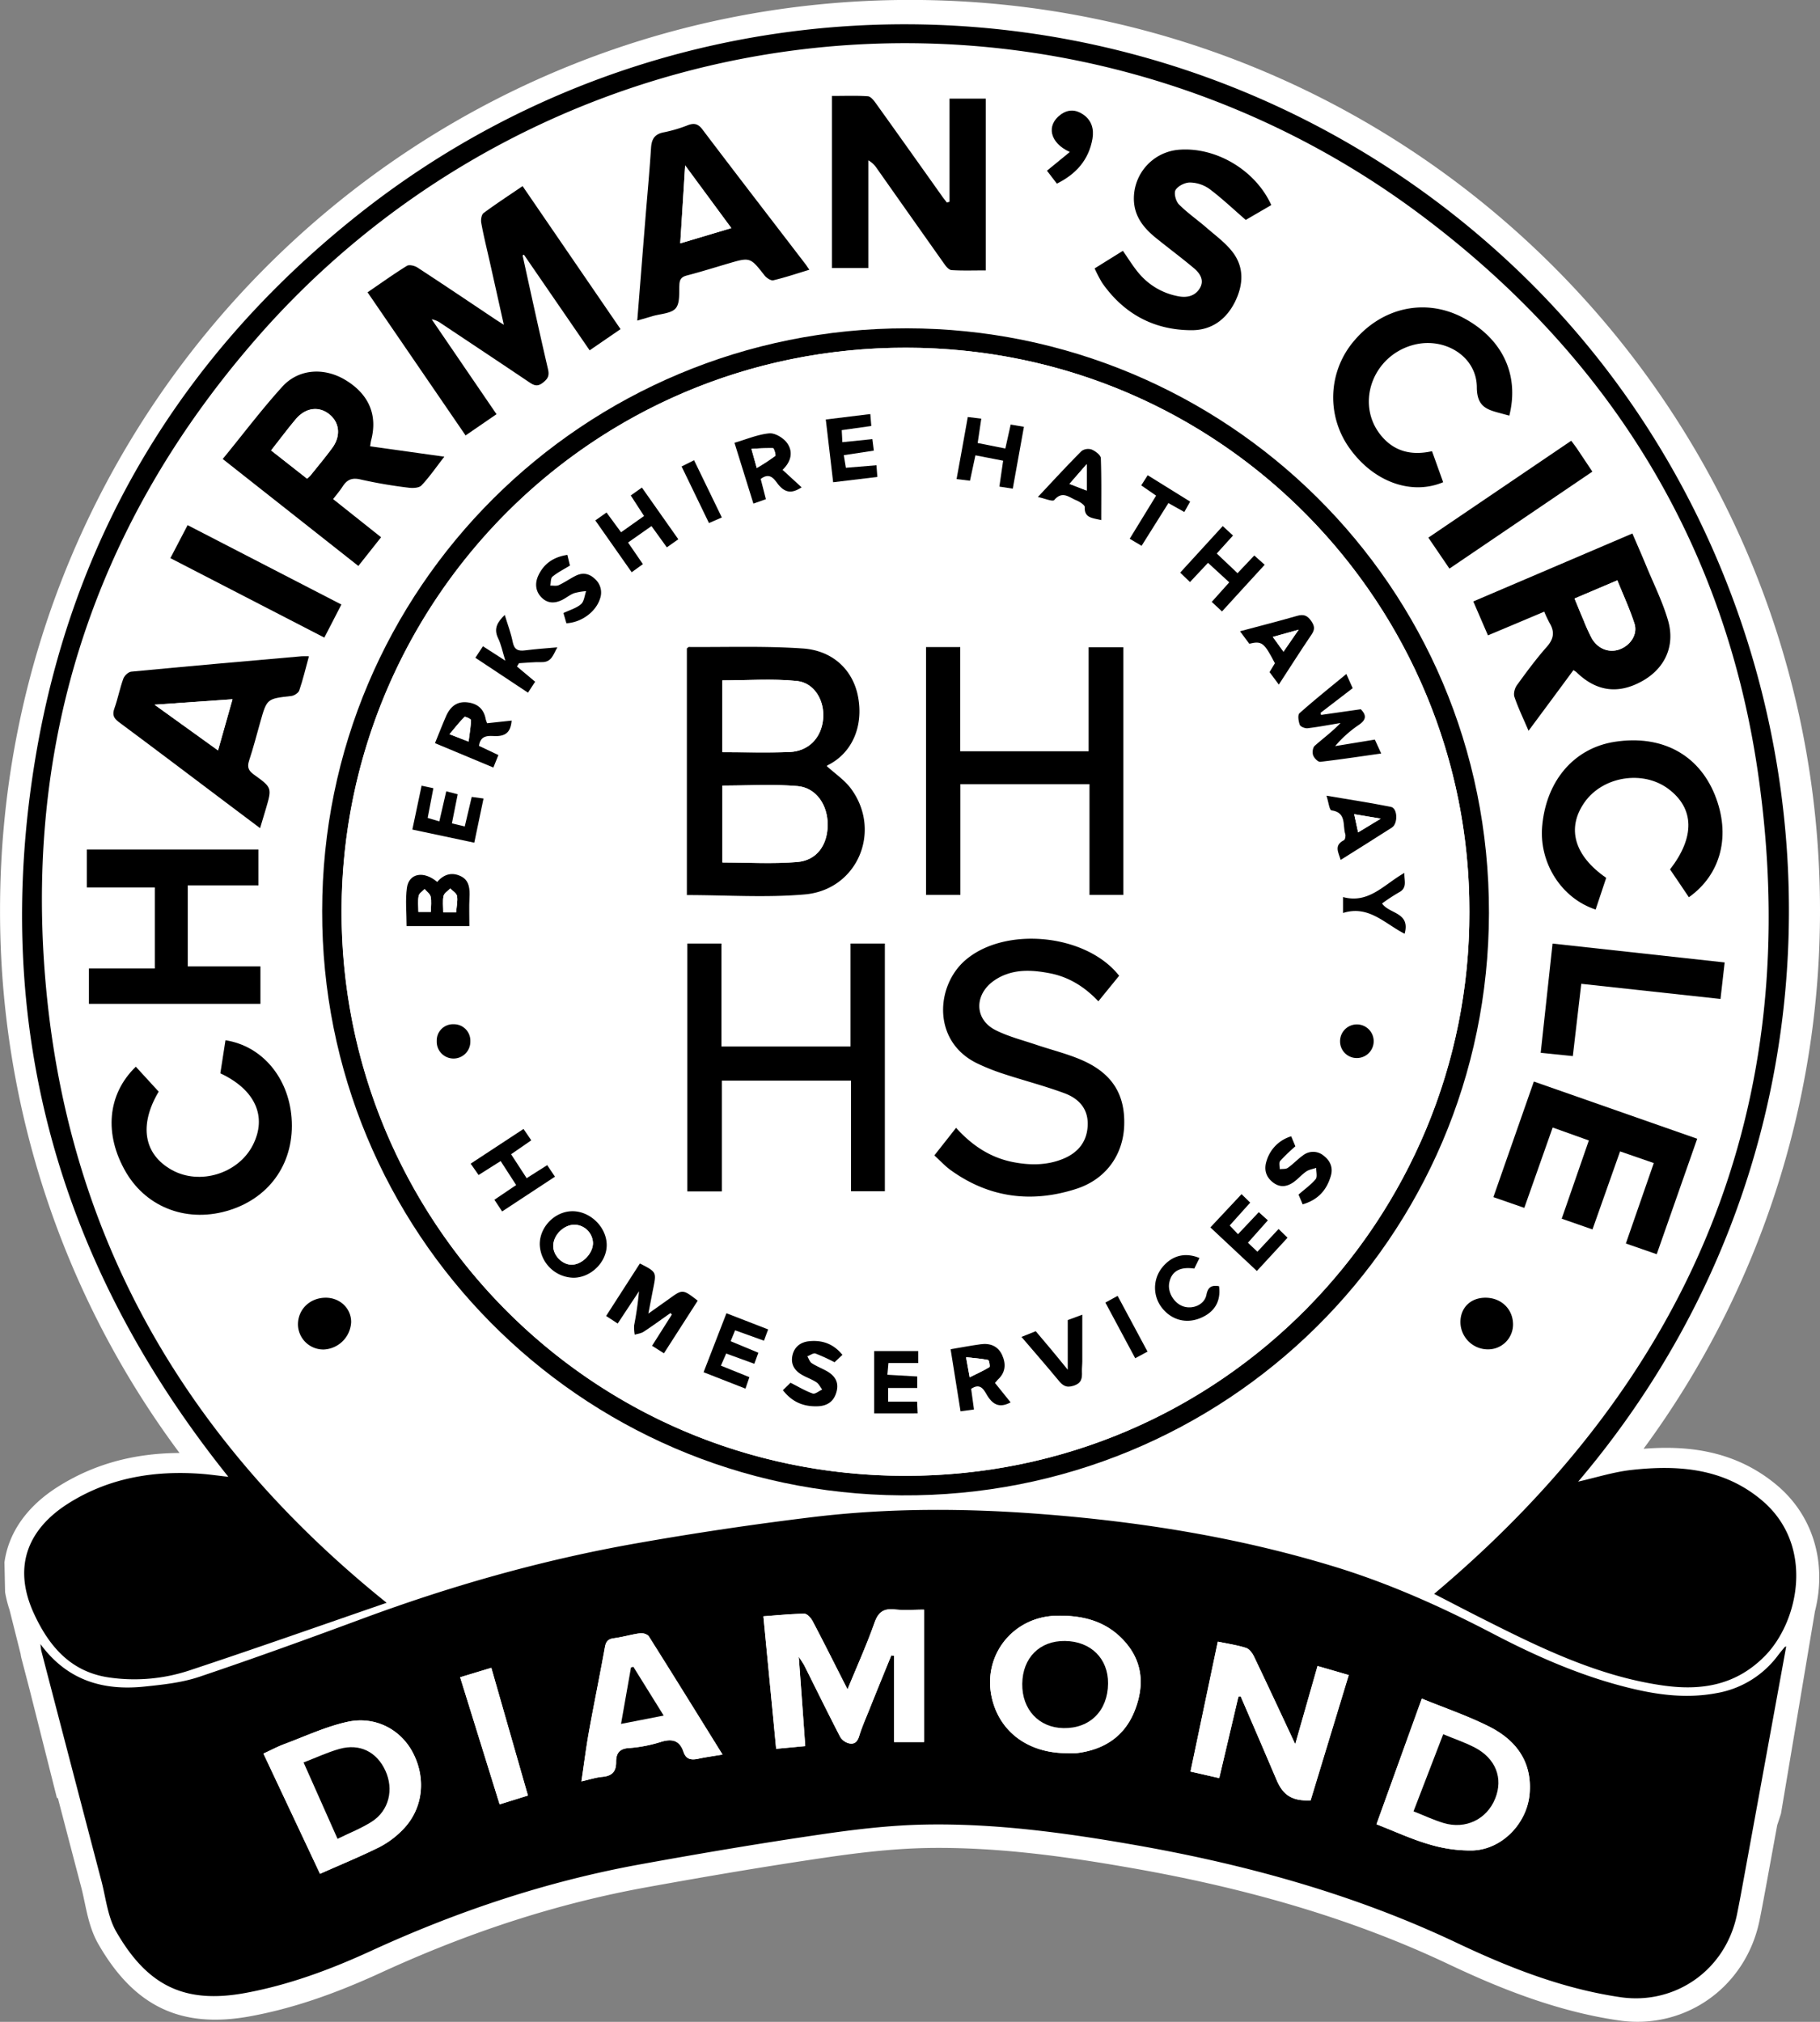
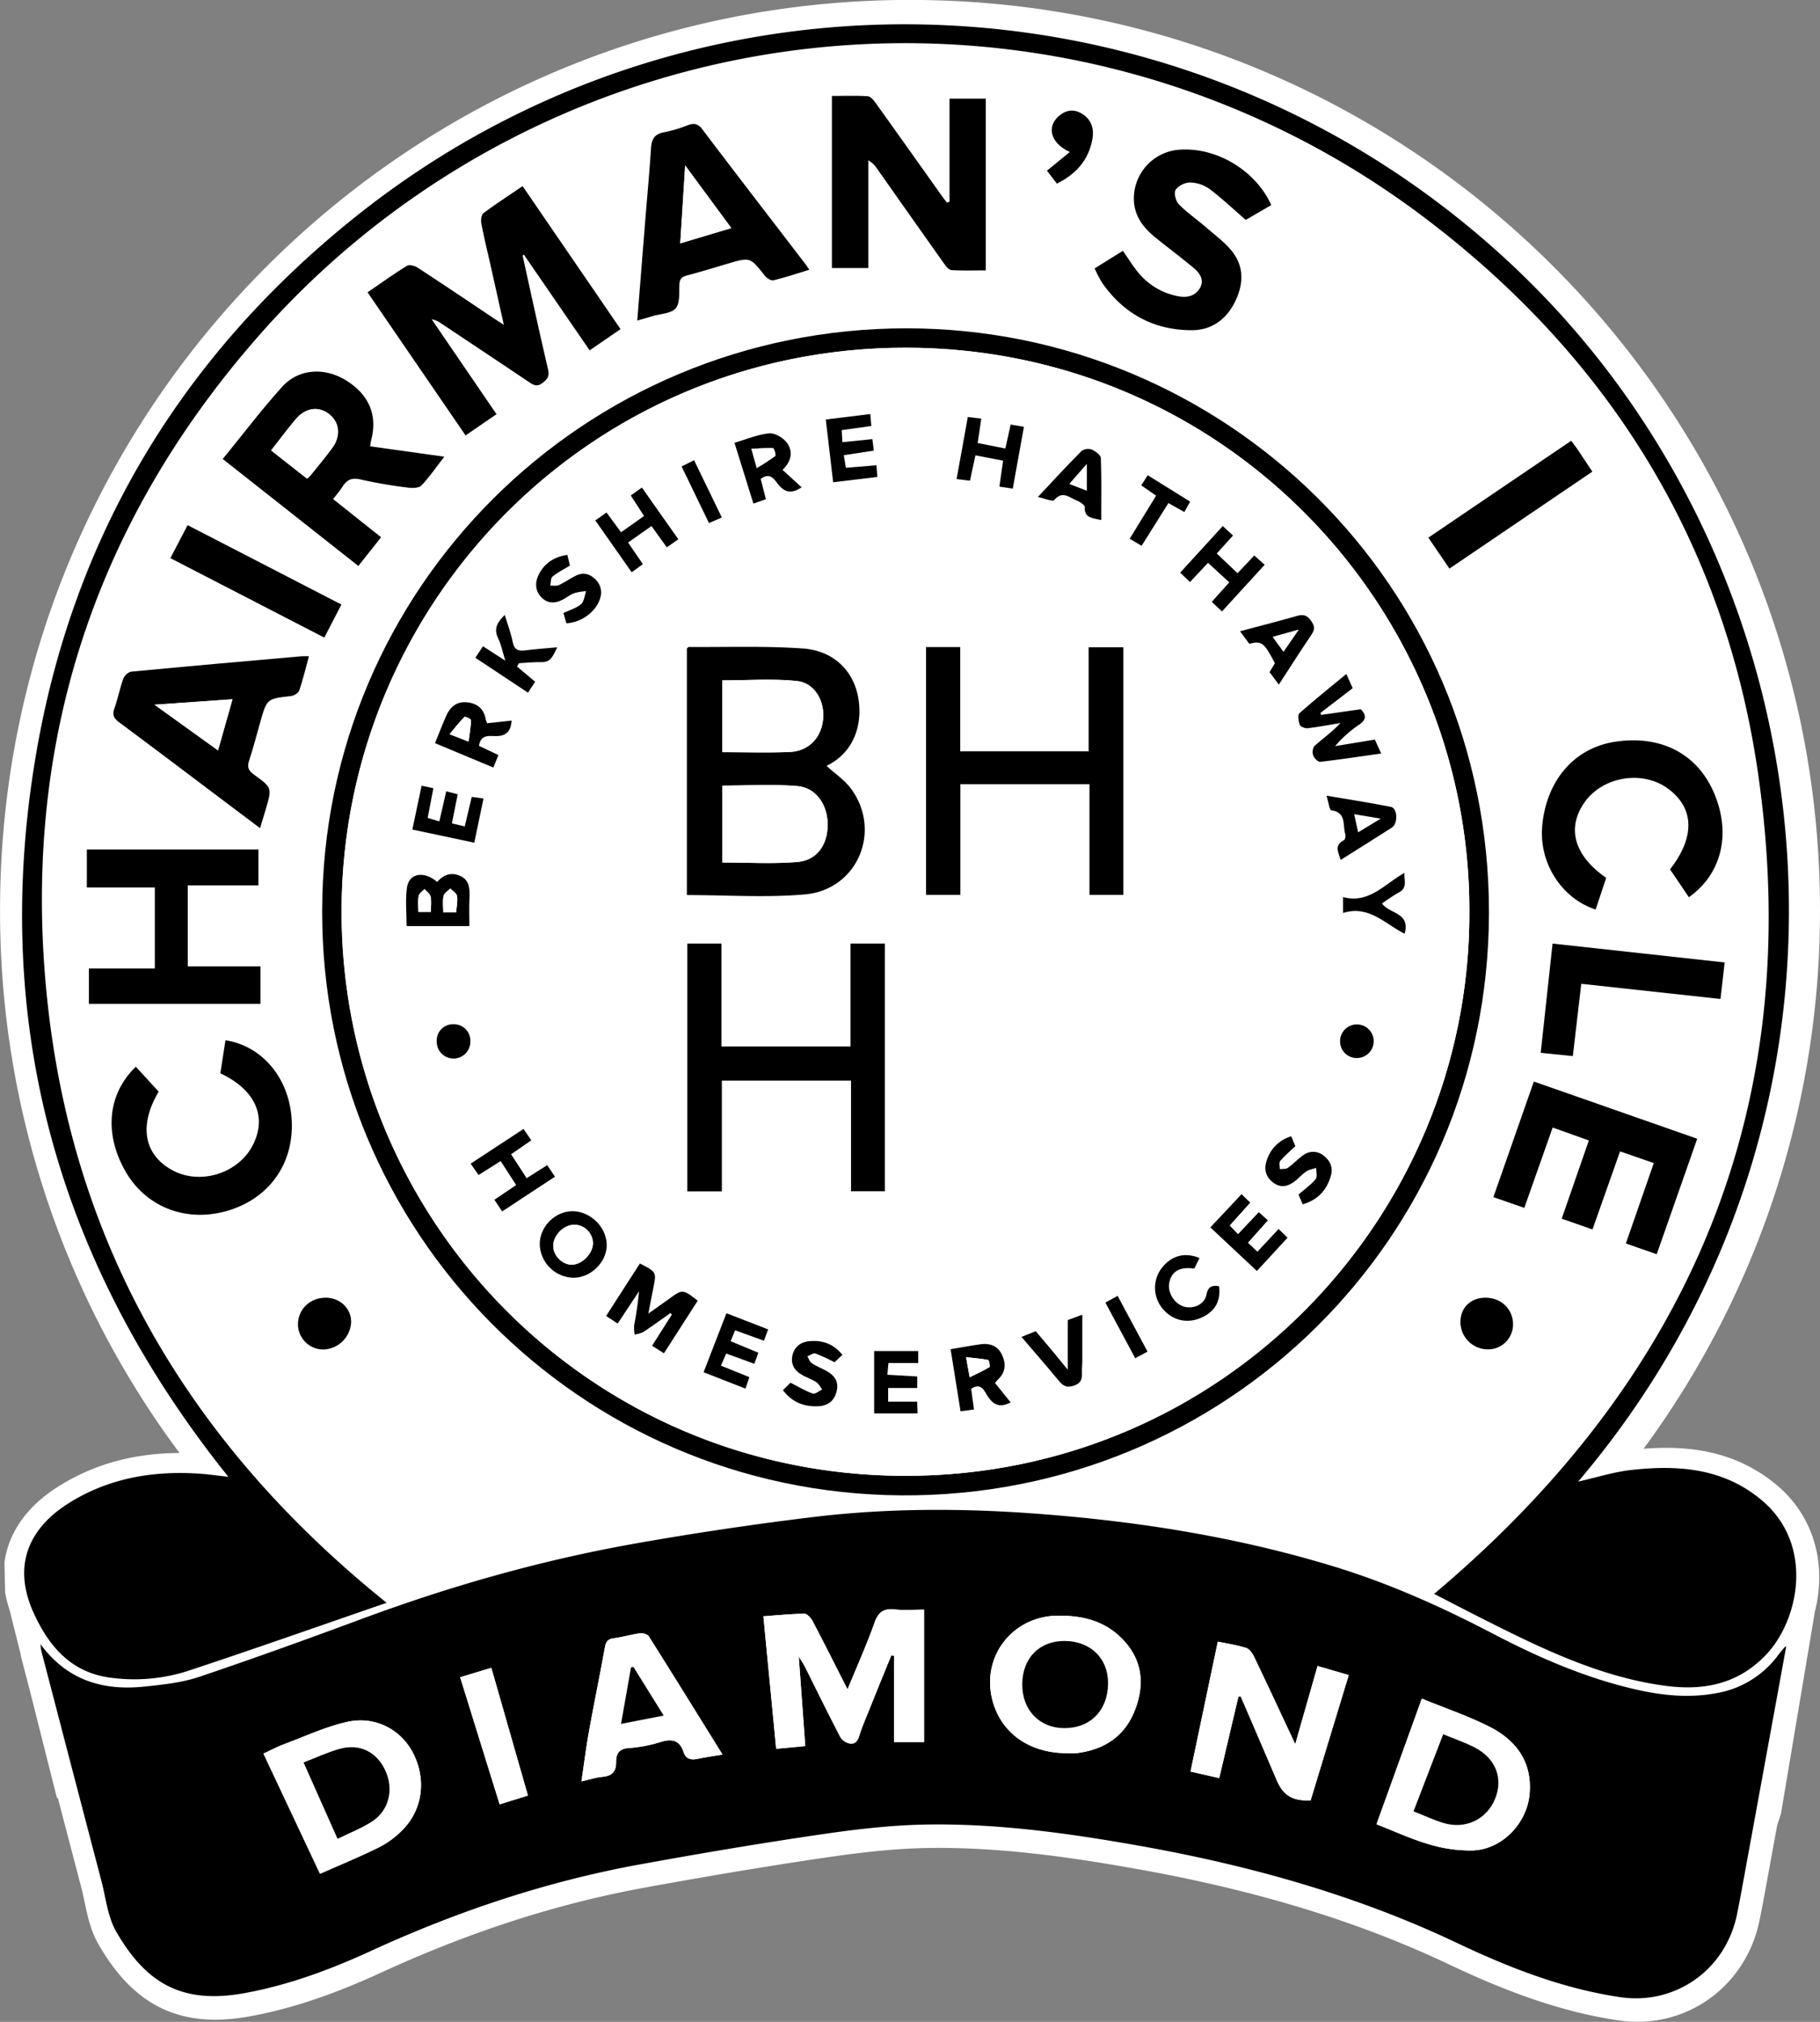
<svg xmlns="http://www.w3.org/2000/svg" id="Layer_1" data-name="Layer 1" width="875.8" height="972.78" viewBox="0 0 875.8 972.78">
  <rect x="0" y="0" width="875.8" height="972.78" fill="#808080" stroke="none" />
  <defs>
    <style>.cls-1{fill:#fff;}</style>
  </defs>
  <path class="cls-1" d="M1034.21,799.66c-20.79-17.5-44.56-19.12-64.23-17.59a435.89,435.89,0,0,0,84.9-259.14C1054.88,281.09,858.82,85,617,85s-437.9,196.06-437.9,437.9A435.87,435.87,0,0,0,265.47,784.1c-22.24.1-41.53,5.47-58.67,16.34-14.79,9.38-23.61,22-25.57,36.25l.3,14.39a57.58,57.58,0,0,0,2.13,8.46L189,880.8a18.1,18.1,0,0,0,.41,2.14l3.95,15.15,13.11,52,.47.07q5.67,21.72,11.37,43.44c.55,2.11,1,4.34,1.51,6.7,1.35,6.39,2.87,13.63,6.61,20.12,17.32,30.13,39.91,40.83,73.26,34.66,19.54-3.61,39.46-10.26,62.7-20.94,43.23-19.85,84.87-33.25,127.32-41,31.89-5.79,60-10.47,86.06-14.3,13.61-2,31.5-4.35,49.23-4.68,34.93-.64,69.67,4.54,99,9.7,58.27,10.22,108,25.31,152,46.13,21.55,10.2,50.35,22.5,82,27.12a62.94,62.94,0,0,0,9,.66c28.42,0,52.89-19.77,58.81-48.92,1.19-5.88,2.28-11.83,3.34-17.59l5.14-28.12c1-2.94,1.58-4.79,1.6-4.88l.22-.69,9.13-54.37,6.78-40.38.43-2.53C1058.34,836.89,1051.53,814.24,1034.21,799.66Z" transform="translate(-179.08 -85.03)" />
  <g id="sGYyhE.tif">
    <path class="cls-1" d="M1038.62,877.19c-.35.11-.56.11-.64.22-1,1.26-2.13,2.51-3.12,3.82a46.62,46.62,0,0,1-29.78,18.4c-13,2.44-25.82,1.18-38.56-1.72-24.3-5.51-47-15.38-68.88-26.83-24.78-12.94-50.13-24.32-76.89-32.46-46-14-93-21.52-140.83-25.18-36.43-2.8-72.83-2.92-109.08,1.41Q527.6,820,484.67,827.67c-45,8-88.79,20.41-131.64,36.31-25.92,9.61-51.93,19-78.14,27.84-8.38,2.8-17.5,3.76-26.38,4.68-19.69,2-37-2.81-50-20.46.26,1.92.28,2.68.47,3.4q14.43,55.34,28.89,110.64c2.14,8.17,3,17.15,7.07,24.25,15,26,32.85,35,62.25,29.56,21-3.88,41-11.3,60.23-20.15,41.64-19.13,84.74-33.56,129.82-41.74,28.73-5.22,57.53-10.1,86.41-14.36,16.74-2.47,33.68-4.48,50.57-4.79,34-.62,67.63,4,101,9.85,53.42,9.37,105.33,23.65,154.62,47,25.15,11.9,51.08,22.14,79,26.22,25.92,3.78,50.47-12.65,56-40,1.22-6,2.32-12.05,3.42-18.09Q1028.52,932.59,1038.62,877.19Zm-673.49-21c-94.1-75.71-150.88-171-163.34-290.35-12.44-119.15,20.79-225.41,99.07-316.08a414,414,0,0,1,563.52-60.1C953.55,256.94,1009,346.44,1025.05,457c23.21,160.4-32.79,291.37-155.86,394.86,7.43,3.82,14.92,7.73,22.46,11.54,28,14.13,56.17,28.07,87.73,32.54,18.34,2.59,35.12,0,49.07-14.29,16.27-16.64,24-53.26-1.59-74.84-18.35-15.46-40.19-17.07-62.67-14.58-8.69,1-17.18,3.7-25.68,5.62,152.41-179.61,125-435-28.45-582.17C756.22,68.16,517.05,56.18,350.57,189,266.49,256.08,214,343.11,196.2,449.25c-21.59,128.84,10.91,244.24,92.74,346.32-4.61-.51-8.86-1.13-13.13-1.45-22.76-1.67-44.45,2-64,14.33-18.06,11.46-27.44,29.18-16.34,53.11,7.5,16.19,18.21,28.23,36.78,30.65a84.33,84.33,0,0,0,37.49-3.34C301.67,878.32,333.36,867.12,365.13,856.18Zm-31-332.86c-.34,153.88,123.32,280.1,278.7,281.16,155.75,1.06,282.5-123.54,282.78-280.14C895.87,366,768,243.13,615.58,243,459.88,242.84,334.17,368.09,334.11,523.32Zm96.44-348.75c-6.58,4.48-12.83,8.55-18.8,13-1,.76-1.4,3.25-1.12,4.76,1.19,6.36,2.75,12.65,4.16,19,2.18,9.72,4.34,19.45,6.7,30-1.84-1.18-2.82-1.78-3.78-2.42-12.57-8.4-25.11-16.86-37.77-25.12-1.36-.89-4-1.52-5.1-.82-6.34,3.92-12.4,8.27-18.93,12.73,15.75,23,31.32,45.71,47.17,68.86L418,284.31l-31.14-45.59a11,11,0,0,1,4.59,2c14.1,9.4,28.22,18.77,42.27,28.23,2.22,1.5,3.93,2.36,6.53.35,2.41-1.86,3.34-3.3,2.58-6.55-4.26-18.22-8.19-36.51-12.23-54.78l.64-.33,31.62,46c5.2-3.56,9.93-6.8,14.87-10.2ZM636,182.11l-1.3.37c-.69-.89-1.42-1.77-2.08-2.69-10.7-15-21.36-30.08-32.11-45.07-1-1.38-2.47-3.27-3.83-3.37-5.43-.39-10.89-.16-17.32-.16V214H597V162.14A12.09,12.09,0,0,1,601,166q16.22,23,32.46,46c.88,1.24,2.26,2.9,3.5,3,5.23.33,10.49.14,16.49.14V132.49H636ZM914.63,436.63c7.58-10.22,14.57-19.67,21.59-29.14a10.14,10.14,0,0,1,1.47,1q14.41,14,31.76,4.21c10.77-6.05,15.87-16.86,12.29-29.15-2.62-9-6.9-17.55-10.5-26.27-2.12-5.15-4.37-10.25-6.64-15.53l-76.55,32.7c2.43,5.63,4.7,10.89,7.05,16.31l13.81-5.8,13.28-5.6a57.73,57.73,0,0,0,2.56,5.45c2.52,4.21,2,7.64-1.33,11.46-5.16,5.84-9.81,12.15-14.39,18.47-1,1.45-1.73,4-1.19,5.62C909.65,425.61,912.1,430.69,914.63,436.63ZM357.19,299.76c.19-1.16.26-2,.47-2.77,3.26-12.21-1-22.29-12.42-29.14-10.1-6.06-22.36-5.43-30.23,3.18C305,282,296,294,286.25,305.86l65.26,51.47,10.94-13.81-23.08-18.35c1.75-2.29,3.29-4,4.53-6,2.1-3.27,4.41-4.5,8.64-3.46a226.61,226.61,0,0,0,23.06,3.95c2.07.29,5.1.17,6.29-1.08,3.84-4.05,7-8.71,11-13.82Zm-53.76,194H220.87V512h32.71v39H221.87v17H304.4V550H269.47V511h34Zm24.31-93c-1.7,0-2.68-.08-3.64,0-27.29,2.41-54.58,4.79-81.85,7.39-1.41.13-3.31,1.94-3.83,3.38-1.69,4.66-2.61,9.6-4.28,14.27-1.09,3.05-.44,4.71,2.15,6.63,17.22,12.77,34.3,25.72,51.43,38.61l16.51,12.41c1.07-3.55,1.94-6.39,2.77-9.24,3-10.18,3-10.27-5.73-16.54-2.54-1.81-3.4-3.48-2.36-6.6,2-6.13,3.65-12.39,5.4-18.61,3.21-11.36,3.21-11.28,14.95-12.6,1.4-.16,3.42-1.46,3.83-2.67C324.85,412.07,326.1,406.75,327.74,400.78Zm158-161.51c3-.88,5.25-1.51,7.45-2.17,3.81-1.13,8.88-1.2,11.06-3.74s1.57-7.51,1.78-11.44c.14-2.6,1.09-3.69,3.6-4.35,6.56-1.71,13-3.73,19.56-5.65,10.95-3.23,10.89-3.19,17.84,5.66.94,1.19,3,2.58,4.22,2.3,5.71-1.35,11.3-3.24,17.31-5.06-.82-1.2-1.25-1.89-1.74-2.54-16.57-21.62-33.22-43.18-49.65-64.9-2.11-2.8-4-3.24-7-2.14a67.92,67.92,0,0,1-11.41,3.41c-4.56.8-6.11,3.17-6.38,7.62-.69,11.42-1.81,22.82-2.73,34.24C488.34,206.52,487.07,222.54,485.74,239.27ZM995.79,632.91,917.18,605.4c-6.55,18.72-12.94,37-19.47,55.61l14.88,5.16,13.65-38.66,17.41,6.23c-4.43,12.75-8.69,25-13.06,37.64l14.81,5.16L958.67,639l16.23,5.65c-4.57,13.16-8.95,25.76-13.44,38.7l14.85,5.16C982.85,669.84,989.25,651.59,995.79,632.91Zm-205-449.21c-7.63-16.94-26.94-28.22-44.79-26.59a23.56,23.56,0,0,0-21.29,23.07c-.18,8.77,4.68,14.59,11,19.64,5.95,4.79,12.09,9.36,17.94,14.28,2.9,2.44,5.1,5.78,2.78,9.63s-6.25,4.67-10.5,3.81a32.38,32.38,0,0,1-18.3-10.42c-3-3.43-5.39-7.44-8.21-11.41l-13.59,8.46a63.27,63.27,0,0,0,3.65,7c10.46,14.92,25,22.7,43.09,22.73,9.54,0,16.65-5.19,20.89-13.84,3.93-8,4.38-16.29-1.1-23.57-3.43-4.56-8.29-8.08-12.67-11.88s-9.23-7.13-13.3-11.24c-1.5-1.51-2.52-5.39-1.62-6.92,1.16-1.95,4.5-3.63,6.88-3.61a16.67,16.67,0,0,1,9.29,3c6,4.46,11.41,9.65,17.61,15ZM244.44,598.25c-13.74,13.28-15.38,32.58-4.69,50.73,10.23,17.37,30.12,24.55,50.14,18.09,19.73-6.36,31.13-23.49,29.52-44.37-1.5-19.45-14.3-34.55-31.8-37.27-.83,5.36-1.66,10.72-2.47,15.91,16.79,7.86,22.54,20.88,15.66,34.5s-25.57,19.5-39,12-15.93-21.57-6.33-37.68ZM952,507.39c-15.43-10.67-19.14-23.91-10.46-36.31,8.8-12.57,28.14-15.67,40.4-6.47,12.48,9.37,12.84,23.14.77,38.71,3,4.41,6,8.9,9.06,13.4,15.63-11.09,20.29-30,12.49-49.27-7.92-19.55-25.64-29-48.09-25.53-19.65,3-33.14,18.74-35,40.79-1.47,17.6,9.34,34.57,25.73,39.93C948.58,517.64,950.24,512.64,952,507.39ZM905.38,285c5-19.87-3.45-37.26-22.41-47.19-17.9-9.38-38.54-5-52.17,11.06A41.88,41.88,0,0,0,829,301.43c11.47,15.59,29.39,22,44.51,15.63l-5.36-14.93c-9.89,2.21-18.24.15-24.55-7.57-12.4-15.16-4.09-38.29,15.54-43.55,14.91-4,30.52,5.45,30.58,20.4,0,9.22,4.71,10.69,11.1,12.39ZM1009,548.09,926.22,539c-1.94,17.86-3.82,35.08-5.71,52.56L936,593.15c1.38-11.82,2.7-23.1,4.06-34.78l67,7.29C1007.69,559.77,1008.34,554.11,1009,548.09ZM261.07,353.57l74.12,38.23c2.81-5.46,5.43-10.52,8.21-15.91l-74-38.2Zm674.09-56.48L866.42,343.7c3.49,5.13,6.71,9.87,10.14,14.9l68.78-46.66c-2.8-4.19-5.18-7.79-7.59-11.37C937,299.48,936.18,298.46,935.16,297.09ZM336,709.4c-7.64-.07-13.46,5.42-13.54,12.78a12.21,12.21,0,0,0,12.45,12.13,13.83,13.83,0,0,0,13.14-13.09C348.16,714.7,342.83,709.47,336,709.4Zm557.79,0c-7.09.05-11.92,4.81-11.9,11.72a13.23,13.23,0,0,0,13.32,13.14,12,12,0,0,0,12-12C907.14,714.83,901.42,709.34,893.79,709.4Zm-206.13-536c9.34-4.65,15.37-11.47,17.07-21.6.8-4.72-.39-9-4.62-11.81-3.49-2.32-7.12-2.45-10.67.15-7,5.13-5.37,13.55,4.4,18l-11,9C684.39,169.12,686,171.19,687.66,173.38Z" transform="translate(-179.08 -85.03)" />
    <path d="M1038.62,877.19q-10.12,55.44-20.23,110.67c-1.1,6-2.2,12.08-3.42,18.09-5.55,27.31-30.1,43.74-56,40-28-4.08-53.89-14.32-79-26.22-49.29-23.34-101.2-37.62-154.62-47-33.41-5.86-67.06-10.47-101-9.85-16.89.31-33.83,2.32-50.57,4.79C544.8,971.9,516,976.78,487.27,982c-45.08,8.18-88.18,22.61-129.82,41.74-19.27,8.85-39.23,16.27-60.23,20.15-29.4,5.44-47.28-3.52-62.25-29.56-4.08-7.1-4.93-16.08-7.07-24.25Q213.4,934.78,199,879.44c-.19-.72-.21-1.48-.47-3.4,13,17.65,30.28,22.49,50,20.46,8.88-.92,18-1.88,26.38-4.68C301.1,883,327.11,873.59,353,864c42.85-15.9,86.67-28.35,131.64-36.31q42.88-7.59,86.17-12.82c36.25-4.33,72.65-4.21,109.08-1.41,47.82,3.66,94.88,11.19,140.83,25.18,26.76,8.14,52.11,19.52,76.89,32.46,21.92,11.45,44.58,21.32,68.88,26.83,12.74,2.9,25.58,4.16,38.56,1.72a46.62,46.62,0,0,0,29.78-18.4c1-1.31,2.07-2.56,3.12-3.82C1038.06,877.3,1038.27,877.3,1038.62,877.19ZM608,881.45l1.35.25v41.45h14.41V859.47c-4.86,0-9.54.38-14.13-.1-5.26-.54-7.85,1.17-9.7,6.35-3.81,10.72-8.51,21.13-13,32.11-5.73-11.28-11.14-22.1-16.77-32.8-.81-1.54-2.65-3.62-4-3.6-6.55.07-13.1.76-19.71,1.24,2.07,21.55,4.09,42.5,6.14,63.75l14-1.31c-1-14.09-2-27.84-3.13-43.06,1.46,2.35,2.22,3.37,2.79,4.5,5.71,11.41,11.33,22.87,17.19,34.2a7,7,0,0,0,4.07,3c2.56.68,4.16-.58,5-3.37,1.3-4.27,3.12-8.38,4.79-12.52C600.78,899.06,604.38,890.25,608,881.45Zm167,19.93,1.1-.16c5.75,13.36,11.55,26.71,17.22,40.1,3.18,7.51,7.55,10.28,16.41,9.9,6.07-20,12.17-40,18.34-60.29l-15-4.34c-3.58,12.54-7.07,24.74-10.74,37.62-6.89-14.69-13.29-28.51-19.87-42.24-.78-1.64-2.25-3.61-3.81-4.1-4.22-1.34-8.67-2-13.58-3-4.4,20.9-8.73,41.54-13.13,62.49l13.82,3.15ZM333.08,986.57c9.8-4.36,19.31-8.25,28.49-12.81a43.2,43.2,0,0,0,11.14-8.25c9.75-9.79,11.6-24.24,5.21-36.85-5.8-11.43-18.2-18.18-31.76-15.18-10.39,2.3-20.27,6.95-30.33,10.7-3.33,1.24-6.49,3-10,4.55Zm530.19-84.29c-7.37,20.41-14.54,40.29-21.82,60.46,8.81,3.41,16.95,7.23,25.48,9.68a68,68,0,0,0,20.92,2.91c14.11-.55,26.06-13.08,27.28-27.18,1.34-15.47-6.49-25.87-19.42-32.4C885.41,910.56,874.38,906.83,863.27,902.28ZM692.53,928.53a39.55,39.55,0,0,0,4.49,0c13.22-1.59,23.2-7.91,28.15-20.59s3.67-24.55-6.19-34.54c-8.62-8.73-19.55-11.22-31.48-11-21.61.48-36.46,20.11-30.77,41C661,919,674.54,928.54,692.53,928.53Zm-165.77.67c-12.08-19.46-23.67-38.2-35.43-56.84-.63-1-2.81-1.69-4.13-1.52-4.25.57-8.42,1.84-12.67,2.4-2.83.37-3.84,1.56-4.34,4.31-2.43,13.53-5.22,27-7.66,40.51-1.4,7.76-2.37,15.6-3.64,24.05,3.9-.88,6.9-1.89,10-2.17,4.63-.42,6.75-2.41,6.69-7.23,0-3.71,1.3-6.35,6.06-6.62a67.56,67.56,0,0,0,15.58-3c5.36-1.64,8.95-.68,10.79,4.82,1.22,3.65,3.76,4.05,7.09,3.31S521.9,930,526.76,929.2ZM400.51,892l19,61.15,13.62-4.24c-6-20.82-11.78-41.07-17.62-61.45Z" transform="translate(-179.08 -85.03)" />
    <path d="M365.13,856.18c-31.77,10.94-63.46,22.14-95.36,32.69a84.33,84.33,0,0,1-37.49,3.34c-18.57-2.42-29.28-14.46-36.78-30.65-11.1-23.93-1.72-41.65,16.34-53.11,19.52-12.37,41.21-16,64-14.33,4.27.32,8.52.94,13.13,1.45C207.11,693.49,174.61,578.09,196.2,449.25,214,343.11,266.49,256.08,350.57,189,517.05,56.18,756.22,68.16,910.06,215.71c153.45,147.18,180.86,402.56,28.45,582.17,8.5-1.92,17-4.65,25.68-5.62,22.48-2.49,44.32-.88,62.67,14.58,25.64,21.58,17.86,58.2,1.59,74.84-14,14.28-30.73,16.88-49.07,14.29-31.56-4.47-59.71-18.41-87.73-32.54-7.54-3.81-15-7.72-22.46-11.54C992.26,748.4,1048.26,617.43,1025.05,457c-16-110.59-71.5-200.09-160.67-267.38a414,414,0,0,0-563.52,60.1c-78.28,90.67-111.51,196.93-99.07,316.08C214.25,685.16,271,780.47,365.13,856.18Z" transform="translate(-179.08 -85.03)" />
    <path d="M334.11,523.32C334.17,368.09,459.88,242.84,615.58,243c152.46.14,280.29,123,280,281.35-.28,156.6-127,281.2-282.78,280.14C457.43,803.42,333.77,677.2,334.11,523.32Zm552.05.44c.35-147-118.24-271.28-271-271.43-152-.16-271.13,122.61-271.68,270.35-.55,148.71,119,272.27,271.11,272.41C767.63,795.24,886.48,670.79,886.16,523.76Z" transform="translate(-179.08 -85.03)" />
    <path d="M430.55,174.57l47.14,68.81c-4.94,3.4-9.67,6.64-14.87,10.2l-31.62-46-.64.33c4,18.27,8,36.56,12.23,54.78.76,3.25-.17,4.69-2.58,6.55-2.6,2-4.31,1.15-6.53-.35-14.05-9.46-28.17-18.83-42.27-28.23a11,11,0,0,0-4.59-2L418,284.31l-14.88,10.22c-15.85-23.15-31.42-45.86-47.17-68.86,6.53-4.46,12.59-8.81,18.93-12.73,1.14-.7,3.74-.07,5.1.82,12.66,8.26,25.2,16.72,37.77,25.12,1,.64,1.94,1.24,3.78,2.42-2.36-10.57-4.52-20.3-6.7-30-1.41-6.31-3-12.6-4.16-19-.28-1.51.09-4,1.12-4.76C417.72,183.12,424,179.05,430.55,174.57Z" transform="translate(-179.08 -85.03)" />
    <path d="M636,182.11V132.49h17.45v82.64c-6,0-11.26.19-16.49-.14-1.24-.08-2.62-1.74-3.5-3Q617.19,189,601,166a12.09,12.09,0,0,0-4.08-3.84V214H579.4V131.19c6.43,0,11.89-.23,17.32.16,1.36.1,2.84,2,3.83,3.37,10.75,15,21.41,30,32.11,45.07.66.92,1.39,1.8,2.08,2.69Z" transform="translate(-179.08 -85.03)" />
-     <path d="M914.63,436.63c-2.53-5.94-5-11-6.79-16.31-.54-1.59.14-4.17,1.19-5.62,4.58-6.32,9.23-12.63,14.39-18.47,3.38-3.82,3.85-7.25,1.33-11.46a57.73,57.73,0,0,1-2.56-5.45l-13.28,5.6-13.81,5.8c-2.35-5.42-4.62-10.68-7.05-16.31l76.55-32.7c2.27,5.28,4.52,10.38,6.64,15.53,3.6,8.72,7.88,17.26,10.5,26.27,3.58,12.29-1.52,23.1-12.29,29.15q-17.38,9.78-31.76-4.21a10.14,10.14,0,0,0-1.47-1C929.2,417,922.21,426.41,914.63,436.63ZM936.77,373c1.65,4,3,7.35,4.44,10.68a80.53,80.53,0,0,0,3.9,8.55c3,5.14,8.56,7.1,13.61,5.12s8.5-7.21,6.88-12.27c-2.23-7-5.36-13.67-8.24-20.83Z" transform="translate(-179.08 -85.03)" />
    <path d="M357.19,299.76l35.71,5c-4,5.11-7.17,9.77-11,13.82-1.19,1.25-4.22,1.37-6.29,1.08a226.61,226.61,0,0,1-23.06-3.95c-4.23-1-6.54.19-8.64,3.46-1.24,1.94-2.78,3.69-4.53,6l23.08,18.35-10.94,13.81-65.26-51.47C296,294,305,282,315,271c7.87-8.61,20.13-9.24,30.23-3.18,11.39,6.85,15.68,16.93,12.42,29.14C357.45,297.77,357.38,298.6,357.19,299.76Zm-47.64,2,17.29,13.59a15.74,15.74,0,0,0,1.62-1.49c3.53-4.42,7.18-8.75,10.52-13.32,4.17-5.69,3.51-12.12-1.34-16.07-5.08-4.14-11.5-3.34-16.27,2.33C317.41,291.47,313.73,296.41,309.55,301.73Z" transform="translate(-179.08 -85.03)" />
    <path d="M303.43,493.73V511h-34v39H304.4v18H221.87V551h31.71V512H220.87V493.73Z" transform="translate(-179.08 -85.03)" />
    <path d="M327.74,400.78c-1.64,6-2.89,11.29-4.65,16.44-.41,1.21-2.43,2.51-3.83,2.67-11.74,1.32-11.74,1.24-14.95,12.6-1.75,6.22-3.37,12.48-5.4,18.61-1,3.12-.18,4.79,2.36,6.6C310,464,310,464.06,307,474.24c-.83,2.85-1.7,5.69-2.77,9.24l-16.51-12.41c-17.13-12.89-34.21-25.84-51.43-38.61-2.59-1.92-3.24-3.58-2.15-6.63,1.67-4.67,2.59-9.61,4.28-14.27.52-1.44,2.42-3.25,3.83-3.38,27.27-2.6,54.56-5,81.85-7.39C325.06,400.7,326,400.78,327.74,400.78ZM284,446.07c2.34-8.34,4.5-16,6.91-24.61l-37.46,2.64Z" transform="translate(-179.08 -85.03)" />
    <path d="M485.74,239.27c1.33-16.73,2.6-32.75,3.89-48.76.92-11.42,2-22.82,2.73-34.24.27-4.45,1.82-6.82,6.38-7.62a67.92,67.92,0,0,0,11.41-3.41c3-1.1,4.91-.66,7,2.14,16.43,21.72,33.08,43.28,49.65,64.9.49.65.92,1.34,1.74,2.54-6,1.82-11.6,3.71-17.31,5.06-1.18.28-3.28-1.11-4.22-2.3-6.95-8.85-6.89-8.89-17.84-5.66-6.51,1.92-13,3.94-19.56,5.65-2.51.66-3.46,1.75-3.6,4.35-.21,3.93.36,8.93-1.78,11.44S497,236,493.19,237.1C491,237.76,488.77,238.39,485.74,239.27Zm20.68-37.16L531,194.77l-22.24-30.15C508,177.85,507.22,189.5,506.42,202.11Z" transform="translate(-179.08 -85.03)" />
    <path d="M995.79,632.91c-6.54,18.68-12.94,36.93-19.48,55.56l-14.85-5.16c4.49-12.94,8.87-25.54,13.44-38.7L958.67,639,945.4,676.54l-14.81-5.16c4.37-12.6,8.63-24.89,13.06-37.64l-17.41-6.23-13.65,38.66L897.71,661c6.53-18.66,12.92-36.89,19.47-55.61Z" transform="translate(-179.08 -85.03)" />
    <path d="M790.83,183.7l-12.28,7.14c-6.2-5.37-11.64-10.56-17.61-15a16.67,16.67,0,0,0-9.29-3c-2.38,0-5.72,1.66-6.88,3.61-.9,1.53.12,5.41,1.62,6.92,4.07,4.11,8.92,7.43,13.3,11.24s9.24,7.32,12.67,11.88c5.48,7.28,5,15.56,1.1,23.57-4.24,8.65-11.35,13.85-20.89,13.84-18.13,0-32.63-7.81-43.09-22.73a63.27,63.27,0,0,1-3.65-7l13.59-8.46c2.82,4,5.19,8,8.21,11.41a32.38,32.38,0,0,0,18.3,10.42c4.25.86,8.19,0,10.5-3.81s.12-7.19-2.78-9.63c-5.85-4.92-12-9.49-17.94-14.28-6.28-5-11.14-10.87-11-19.64A23.56,23.56,0,0,1,746,157.11C763.89,155.48,783.2,166.76,790.83,183.7Z" transform="translate(-179.08 -85.03)" />
    <path d="M244.44,598.25l11,12c-9.6,16.11-7.19,30.17,6.33,37.68s32.05,1.71,39-12,1.13-26.64-15.66-34.5c.81-5.19,1.64-10.55,2.47-15.91,17.5,2.72,30.3,17.82,31.8,37.27,1.61,20.88-9.79,38-29.52,44.37-20,6.46-39.91-.72-50.14-18.09C229.06,630.83,230.7,611.53,244.44,598.25Z" transform="translate(-179.08 -85.03)" />
    <path d="M952,507.39c-1.76,5.25-3.42,10.25-5.09,15.25-16.39-5.36-27.2-22.33-25.73-39.93,1.85-22,15.34-37.79,35-40.79,22.45-3.43,40.17,6,48.09,25.53,7.8,19.29,3.14,38.18-12.49,49.27-3-4.5-6.08-9-9.06-13.4,12.07-15.57,11.71-29.34-.77-38.71-12.26-9.2-31.6-6.1-40.4,6.47C932.86,483.48,936.57,496.72,952,507.39Z" transform="translate(-179.08 -85.03)" />
-     <path d="M905.38,285l-4.53-1.22c-6.39-1.7-11.06-3.17-11.1-12.39-.06-15-15.67-24.4-30.58-20.4-19.63,5.26-27.94,28.39-15.54,43.55,6.31,7.72,14.66,9.78,24.55,7.57l5.36,14.93c-15.12,6.34-33,0-44.51-15.63a41.88,41.88,0,0,1,1.77-52.54c13.63-16.06,34.27-20.44,52.17-11.06C901.93,247.76,910.34,265.15,905.38,285Z" transform="translate(-179.08 -85.03)" />
    <path d="M1009,548.09c-.68,6-1.33,11.68-2,17.57l-67-7.29c-1.36,11.68-2.68,23-4.06,34.78l-15.46-1.58c1.89-17.48,3.77-34.7,5.71-52.56Z" transform="translate(-179.08 -85.03)" />
    <path d="M261.07,353.57l8.29-15.88,74,38.2c-2.78,5.39-5.4,10.45-8.21,15.91Z" transform="translate(-179.08 -85.03)" />
    <path d="M935.16,297.09c1,1.37,1.85,2.39,2.59,3.48,2.41,3.58,4.79,7.18,7.59,11.37L876.56,358.6c-3.43-5-6.65-9.77-10.14-14.9Z" transform="translate(-179.08 -85.03)" />
    <path d="M336,709.4c6.83.07,12.16,5.3,12.05,11.82a13.83,13.83,0,0,1-13.14,13.09,12.21,12.21,0,0,1-12.45-12.13C322.54,714.82,328.36,709.33,336,709.4Z" transform="translate(-179.08 -85.03)" />
    <path d="M893.79,709.4c7.63-.06,13.35,5.43,13.38,12.85a12,12,0,0,1-12,12,13.23,13.23,0,0,1-13.32-13.14C881.87,714.21,886.7,709.45,893.79,709.4Z" transform="translate(-179.08 -85.03)" />
    <path d="M687.66,173.38c-1.69-2.19-3.27-4.26-4.77-6.22l11-9c-9.77-4.45-11.42-12.87-4.4-18,3.55-2.6,7.18-2.47,10.67-.15,4.23,2.8,5.42,7.09,4.62,11.81C703,161.91,697,168.73,687.66,173.38Z" transform="translate(-179.08 -85.03)" />
    <path class="cls-1" d="M608,881.45c-3.58,8.8-7.18,17.61-10.73,26.43-1.67,4.14-3.49,8.25-4.79,12.52-.85,2.79-2.45,4.05-5,3.37a7,7,0,0,1-4.07-3c-5.86-11.33-11.48-22.79-17.19-34.2-.57-1.13-1.33-2.15-2.79-4.5,1.11,15.22,2.11,29,3.13,43.06l-14,1.31c-2-21.25-4.07-42.2-6.14-63.75,6.61-.48,13.16-1.17,19.71-1.24,1.35,0,3.19,2.06,4,3.6,5.63,10.7,11,21.52,16.77,32.8,4.52-11,9.22-21.39,13-32.11,1.85-5.18,4.44-6.89,9.7-6.35,4.59.48,9.27.1,14.13.1v63.68H609.31V881.7Z" transform="translate(-179.08 -85.03)" />
    <path class="cls-1" d="M775,901.38l-9.2,39.16L752,937.39c4.4-20.95,8.73-41.59,13.13-62.49,4.91,1,9.36,1.63,13.58,3,1.56.49,3,2.46,3.81,4.1,6.58,13.73,13,27.55,19.87,42.24,3.67-12.88,7.16-25.08,10.74-37.62l15,4.34c-6.17,20.28-12.27,40.31-18.34,60.29-8.86.38-13.23-2.39-16.41-9.9-5.67-13.39-11.47-26.74-17.22-40.1Z" transform="translate(-179.08 -85.03)" />
    <path class="cls-1" d="M333.08,986.57l-27.21-57.84c3.47-1.6,6.63-3.31,10-4.55,10.06-3.75,19.94-8.4,30.33-10.7,13.56-3,26,3.75,31.76,15.18,6.39,12.61,4.54,27.06-5.21,36.85a43.2,43.2,0,0,1-11.14,8.25C352.39,978.32,342.88,982.21,333.08,986.57Zm8.43-16.83c5.88-2.9,11.5-5.07,16.48-8.25,8.33-5.32,10.73-15.45,6.52-24.57s-12.34-13.14-22.07-10.42c-5.8,1.63-11.33,4.24-17.27,6.52Z" transform="translate(-179.08 -85.03)" />
    <path class="cls-1" d="M863.27,902.28c11.11,4.55,22.14,8.28,32.44,13.47,12.93,6.53,20.76,16.93,19.42,32.4-1.22,14.1-13.17,26.63-27.28,27.18a68,68,0,0,1-20.92-2.91c-8.53-2.45-16.67-6.27-25.48-9.68C848.73,942.57,855.9,922.69,863.27,902.28Zm-4,54.23c5.26,2.07,9.76,4.2,14.47,5.62,10.59,3.21,20.81-1.79,24.84-11.8,3.92-9.76.26-19.28-9.89-24.54-4.78-2.47-9.94-4.21-15.14-6.36C868.75,931.93,864.12,943.93,859.28,956.51Z" transform="translate(-179.08 -85.03)" />
    <path class="cls-1" d="M692.53,928.53c-18,0-31.55-9.52-35.8-25.13-5.69-20.86,9.16-40.49,30.77-41,11.93-.27,22.86,2.22,31.48,11,9.86,10,11.12,21.92,6.19,34.54s-14.93,19-28.15,20.59A39.55,39.55,0,0,1,692.53,928.53ZM671,895.14c-.16,12.38,8,21.14,19.87,21.34,12.76.2,21.31-8.37,21.42-21.47.1-12-8.33-20.31-20.74-20.46C679.37,874.4,671.15,882.63,671,895.14Z" transform="translate(-179.08 -85.03)" />
    <path class="cls-1" d="M526.76,929.2c-4.86.83-8.32,1.28-11.7,2s-5.87.34-7.09-3.31c-1.84-5.5-5.43-6.46-10.79-4.82a67.56,67.56,0,0,1-15.58,3c-4.76.27-6.1,2.91-6.06,6.62.06,4.82-2.06,6.81-6.69,7.23-3.06.28-6.06,1.29-10,2.17,1.27-8.45,2.24-16.29,3.64-24.05,2.44-13.52,5.23-27,7.66-40.51.5-2.75,1.51-3.94,4.34-4.31,4.25-.56,8.42-1.83,12.67-2.4,1.32-.17,3.5.51,4.13,1.52C503.09,891,514.68,909.74,526.76,929.2ZM483.87,887l-1.15.25c-1.57,8.91-3.14,17.82-4.79,27.15l20.52-4Z" transform="translate(-179.08 -85.03)" />
    <path class="cls-1" d="M400.51,892l15-4.54c5.84,20.38,11.65,40.63,17.62,61.45l-13.62,4.24Z" transform="translate(-179.08 -85.03)" />
    <path class="cls-1" d="M886.16,523.76c.32,147-118.53,271.48-271.62,271.33C462.38,795,342.88,671.39,343.43,522.68,344,374.94,463.15,252.17,615.11,252.33,767.92,252.48,886.51,376.79,886.16,523.76Zm-376.55-8.09c19.23,0,38.11,1.29,56.75-.32,25.33-2.2,37.25-30.46,22.25-50.85-3.09-4.19-7.71-7.25-11.64-10.86a.82.82,0,0,1,.39-.44c11.77-5.8,17.34-18.74,14.61-33.05C589.54,407.45,580,398,565.4,397c-18.21-1.26-36.55-.59-54.84-.72-.26,0-.52.37-.95.69Zm.22,23.33V658.24h16.61v-53.3H588.6v53.23h16.28V539H588.36v49.56H526.24V539ZM624.7,396.35V515.6h16.52V462.32h62.13V515.6h16.29V396.43h-16.7V446.5H641.16V396.35Zm4,244.58c3,2.69,5.33,5.31,8.13,7.32,18.53,13.24,38.9,15.68,60.21,8.78,14.33-4.64,22.59-16.47,23-30.64.46-15.13-6.06-25.28-21.12-31.61-6.85-2.88-14.16-4.67-21.22-7.06-6.59-2.23-13.45-4-19.61-7.06-9.51-4.8-10.36-15.65-2.21-22.63a24.4,24.4,0,0,1,7.28-4.17c6.93-2.56,14.06-1.92,21.13-.56,9.24,1.78,16.82,6.59,23.35,13.48l10-12.28c-15.88-20.27-55.23-24-74.25-7.28-14,12.3-15.76,38.8,5.83,49.38a102.34,102.34,0,0,0,12.93,5.14c9.75,3.2,19.74,5.76,29.35,9.34,6.79,2.54,11.38,7.59,11,15.58s-5,13.2-12.18,16.06c-7.65,3-15.62,3-23.56,1.46-11-2.11-19.87-8-27.59-16.53C635.68,632.07,632.43,636.2,628.7,640.93ZM514.83,710.82c-7.26-5.6-7.26-5.59-13.86-.86L491.09,717c.91-4.66,1.6-8.39,2.35-12.11,1.61-7.87,1.63-7.87-6.42-12l-16.27,25.3,5.57,3.64,10.26-15.54a161.19,161.19,0,0,1-2.35,16.41,19.51,19.51,0,0,0,.29,4.48c1.45-.45,3.09-.62,4.31-1.42,4.39-2.9,8.63-6,12.93-9l.61.77-9.51,15,5.71,3.62ZM830,416.13,827,409.32c-7.86,6.49-15.38,12.49-22.55,18.88-.94.83-.49,3.87.15,5.56.35.93,2.53,1.79,3.76,1.65,5.31-.63,10.57-1.64,15.84-2.51-4,4.18-8.39,7.39-12.45,11-.92.83-1.19,3.24-.72,4.55s2.35,3.24,3.42,3.12c9.64-1.08,19.24-2.55,29.32-4l-3.05-6.69L821.57,444a56.37,56.37,0,0,1,11.32-10.2c3.48-2.34,4-4.51,1-7.56L814.78,429l-.24-1ZM389.47,509.36c-6.47-5.52-13.57-4.2-14.56,2.74-.84,5.95-.17,12.11-.17,18.5h30.2c0-4.78-.17-9.25.05-13.7.21-4.19.08-8.25-4.18-10.31S392.74,505.52,389.47,509.36Zm24-76.38a15.79,15.79,0,0,1-.67-1.87c-.87-4.89-3.86-7.54-8.7-8.14-5.28-.65-8.46,2.16-10.42,6.69-1.81,4.19-3.47,8.44-5.3,12.92l28.09,11.72,2.42-6-9.33-4.42c.78-5.67,5.27-4.67,8.23-4.7,5.11-.06,7-2.4,7.48-7.46ZM657.87,750.4c.56-.62,1-1.12,1.42-1.55,3.73-3.39,4.05-7.53,2.14-11.8s-5.74-5.88-10.29-5.27c-4.72.64-9.39,1.54-14.53,2.4,1.63,10.17,3.18,19.92,4.78,29.87l6.46-.89c-.51-3.71-.93-6.8-1.36-9.92,4.77-3.29,6.33,1.08,8,3.61,2.8,4.35,6,5.54,11,2.9ZM455.18,699.78c8.44-.09,16-7.71,15.85-16-.15-8.55-7.9-16.11-16.45-16.07s-15.87,7.58-15.76,16A16.55,16.55,0,0,0,455.18,699.78Zm100.47-388.7c4.33-4.16,5.12-8.89,2.1-13-1.78-2.41-5.78-4.82-8.53-4.56-5.6.54-11,2.89-16.72,4.54l9.11,29.26,6-2.13c-.87-3.42-1.68-6.56-2.49-9.71,4.91-3.81,6.92,1,8.93,3.21,3.58,3.95,6.72,3.35,10.76.8Zm89.14-25.41c-1.84,10.15-3.58,19.81-5.4,29.88l6.45.77c.93-4.31,1.75-8.16,2.62-12.21l13.34,2.59c-.63,4.36-1.2,8.22-1.81,12.45l6.44,1c1.84-10.21,3.59-19.91,5.37-29.76l-6.37-1.08-2.57,11.52-13.31-2.64c.63-4.25,1.15-7.78,1.73-11.73ZM483.05,360.35l5.43-3.9-7.13-10.4,11.27-7.91L500,348.38l5.52-3.9c-5.94-8.44-11.65-16.55-17.52-24.87l-5.36,3.8,6.39,9.88-11.11,7.83c-2.39-3.24-4.61-6.27-7-9.51l-5.39,3.81C471.37,343.72,477.06,351.83,483.05,360.35ZM431,628.2l-25.47,16.7c1.4,2,2.56,3.68,3.81,5.46L420,643.65l7.5,11.54L417,662.27c1.31,2,2.46,3.72,3.72,5.62l25.42-16.72c-1.43-2.12-2.57-3.83-3.73-5.56l-9.89,6.28L425,640.37l9.71-6.7ZM764.59,351.34l7.77-8.65-4.93-4.55L747,360.53l4.78,4.54,8.67-9.25,10.23,9.39-8.43,9.41,4.94,4.59c6.9-7.55,13.57-14.85,20.53-22.45l-5-4.47-8.06,8.52ZM709,335.25c0-10.25.19-20-.2-29.77-.06-1.5-2.59-3.39-4.38-4.16a5.43,5.43,0,0,0-4.92.73c-6.89,6.94-13.51,14.16-21,22.11,3.21.65,7.12,2.37,7.89,1.45,3.88-4.61,7.17-1.27,10.53.1,1.62.66,4.17,2.2,4.13,3.25C700.81,334.15,704.39,334.2,709,335.25ZM824.22,498.76c8.42-5.31,16.59-10.37,24.66-15.57,3-1.93,2.73-9.3-.43-9.93-10-2-20.06-3.53-31.05-5.4,1,3.06,1.42,6.92,2.38,7.05,7.43,1,5.29,7.22,6.66,11.43.28.85-.06,2.65-.64,2.93C820.86,491.72,823.14,495.1,824.22,498.76ZM599.73,765.07h20.93c-.08-1.79-.16-3.5-.25-5.67H606.47v-6.56h14V747.3l-14.36-.82c.19-2.14.35-3.87.51-5.63h14.32v-5.77h-21.2ZM790,408.4l4.42,6C799.93,406,805,398,810.31,390.26c1.74-2.54,1.33-4.21-.29-6.53-1.81-2.58-3.62-3.26-6.68-2.38-9,2.59-18,4.88-27.51,7.42l4.45,6c6-1.46,7.14-.58,12.33,9.38ZM597.88,284.24l-21.42,2.62c1.22,10.37,2.35,20,3.54,30.19l21.27-2.51c-.15-2-.27-3.56-.43-5.62l-14.72,1.22c-.35-2.15-.64-3.9-1-6.07l14.45-2.19c-.27-2.14-.47-3.74-.7-5.54l-14.44,1.48c-.11-2.07-.19-3.8-.3-5.8l14.23-2C598.19,287.93,598.05,286.34,597.88,284.24ZM761.52,675.57l22.32,20.88,14.76-16-4.31-4.19-10.2,10.93-4.55-4.33,9.58-10.77-4.36-3.93-10,10.6c-1.48-1.57-2.69-2.85-4-4.2l9.87-11-4.17-4.07Zm-371-195.35-5.61-1.65c.94-4.92,1.81-9.43,2.74-14.29L382,463.07c-1.53,7.26-2.95,14-4.45,21.1l29.8,6.32c1.52-7.26,2.95-14.12,4.45-21.25l-5.68-.77c-1.14,4.85-2.22,9.42-3.35,14.21l-6.19-1.48,2.79-14-5.51-1.43C392.73,470.5,391.7,475,390.49,480.22ZM555.82,753.89c4.67,6,10.33,8,17,7.72,4.73-.21,7.7-2.63,8.84-7.26,1.1-4.43-.94-7.39-4.53-9.51-2.42-1.42-5.11-2.41-7.46-3.94-1-.65-1.44-2.18-2.14-3.31,1.32-.49,2.87-1.69,3.91-1.35a87.09,87.09,0,0,1,9.19,4.21c1-1,2.29-2.16,3.79-3.56-4.28-5.33-9.67-7.19-16-6.56-4.18.41-7.15,2.67-8.07,6.92s1,7.14,4.46,9.17c2.27,1.35,4.86,2.19,7.06,3.63,1.2.78,1.9,2.33,2.82,3.53-1.54.7-3.39,2.31-4.56,1.91-3.45-1.17-6.63-3.14-10.68-5.19Zm-18-.75c.76-2.17,1.28-3.66,1.93-5.54L526,742.07c.94-2.16,1.71-3.91,2.55-5.83l13.54,4.93c.74-2,1.33-3.63,1.94-5.32l-13.34-5.54c.8-1.95,1.4-3.44,2.15-5.25l13.89,5c.69-1.92,1.22-3.41,2-5.43l-20.06-7.78-11,28.38Zm268.13-88.66c7.56-2.22,11.56-7,13.56-13.58,1.19-3.9-.09-7.2-3.26-9.71a7.87,7.87,0,0,0-10.12-.26c-2.57,1.8-4.73,4.18-7.3,6-1,.67-2.56.44-3.87.62,0-1.37-.45-3.21.25-4a90.2,90.2,0,0,1,7.27-7l-2-4.81a17.54,17.54,0,0,0-11.84,11.79c-1.38,4.2-.35,7.91,3.32,10.58,3.48,2.54,6.92,1.78,10.09-.63,2-1.51,3.63-3.45,5.68-4.83,1.36-.91,3.17-1.17,4.78-1.72,0,1.85.66,4.3-.26,5.42-2.23,2.7-5.21,4.79-8.25,7.44C804.44,660.94,805.13,662.56,805.94,664.48ZM452.1,352c-6.64,1.07-11.27,4.25-13.93,9.87-1.75,3.69-1.57,7.51,1.46,10.61s6.5,3,10.08,1.16c1.92-1,3.62-2.42,5.61-3.17a29.32,29.32,0,0,1,5.81-1c-.77,2.14-.95,5-2.45,6.27-2.25,1.94-5.42,2.81-8.47,4.27l1.43,4.92c7.28-.38,14.14-5.52,16.16-11.78a8.68,8.68,0,0,0-2.43-9.54c-2.64-2.55-5.81-3.23-9.15-1.58-2.82,1.39-5.4,3.24-8.25,4.56-1.15.53-2.72.17-4.09.22.32-1.48.14-3.56,1.06-4.31,2.47-2,5.42-3.5,8.4-5.33C453,355.62,452.6,354,452.1,352ZM427.84,405.7c.33-.52.66-1,1-1.56,3.64-.19,7.28-.61,10.91-.52,4.79.1,5.51-3.57,7.54-7.12-5.65.52-10.61.86-15.53,1.47-3.33.42-5.19-.36-5.93-4-.86-4.29-2.44-8.44-3.84-13.06-3.49,3.42-5.45,6.52-3.21,11.18,1.46,3,2.12,6.43,3.49,10.83L411.48,396l-3.65,5.54,25.32,16.8,3.44-5.27C433.37,410.33,430.61,408,427.84,405.7ZM677.49,725.51l-6.91,2.71c6.16,7.21,12,13.93,17.72,20.81,2,2.47,3.67,3.89,7.38,2.68,3.89-1.27,4.14-3.6,4-6.76-.07-1.65.17-3.31.17-5,0-7.33,0-14.67,0-22.41l-7,2.58v23.9c-3.12-3.81-5.52-6.77-7.95-9.7S680.05,728.54,677.49,725.51Zm88.19-21.66c-3.32-.5-5.27.09-6.09,4.15-1,4.82-6.46,7.15-11.12,5.57s-7.7-7-6.73-11.51c1.13-5.36,5.12-7.64,12-6.68.81-1.64,1.66-3.35,2.51-5.09-7.23-3-13.75-1-18.4,5.15A15.62,15.62,0,0,0,738,714c4.67,6.11,11.7,8.07,18.65,5.19S766.68,711.11,765.68,703.85ZM855,534.29c2.93-10.44-7.33-9.45-10.86-14.55a88.3,88.3,0,0,1,8.06-5.3c4.29-2.23,2.5-5.64,2.69-9.4-9.74,5.46-17.07,15-29.54,11.61v7.66C837.67,520.4,845.35,529.42,855,534.29ZM728.42,347.64l12.91-20.52,7.65,4.29c1-1.87,1.88-3.37,2.81-5l-20.43-12.69-3.1,4.88,7.15,4.94c-4.3,7-8.42,13.75-12.71,20.74Zm-331,230.18a7.82,7.82,0,0,0-8.12,8.07,8.09,8.09,0,1,0,16.17.12A7.9,7.9,0,0,0,397.41,577.82Zm434.67,16.26a8.13,8.13,0,1,0-8.15-8.12A8,8,0,0,0,832.08,594.08ZM526.43,334c-4.61-9.48-8.92-18.35-13.4-27.55l-6,3,13.17,27.22ZM711,711.73l14.35,26.78,5.93-3.18-14.39-26.82Z" transform="translate(-179.08 -85.03)" />
    <path class="cls-1" d="M936.77,373l20.59-8.75c2.88,7.16,6,13.86,8.24,20.83,1.62,5.06-1.77,10.26-6.88,12.27s-10.62,0-13.61-5.12a80.53,80.53,0,0,1-3.9-8.55C939.77,380.37,938.42,377,936.77,373Z" transform="translate(-179.08 -85.03)" />
    <path class="cls-1" d="M309.55,301.73c4.18-5.32,7.86-10.26,11.82-15,4.77-5.67,11.19-6.47,16.27-2.33,4.85,3.95,5.51,10.38,1.34,16.07-3.34,4.57-7,8.9-10.52,13.32a15.74,15.74,0,0,1-1.62,1.49Z" transform="translate(-179.08 -85.03)" />
    <path class="cls-1" d="M284,446.07l-30.55-22L291,421.46C288.54,430,286.38,437.73,284,446.07Z" transform="translate(-179.08 -85.03)" />
    <path class="cls-1" d="M506.42,202.11c.8-12.61,1.54-24.26,2.37-37.49L531,194.77Z" transform="translate(-179.08 -85.03)" />
    <path d="M341.51,969.74,325.17,933c5.94-2.28,11.47-4.89,17.27-6.52,9.73-2.72,17.91,1.4,22.07,10.42s1.81,19.25-6.52,24.57C353,964.67,347.39,966.84,341.51,969.74Z" transform="translate(-179.08 -85.03)" />
    <path d="M859.28,956.51c4.84-12.58,9.47-24.58,14.28-37.08,5.2,2.15,10.36,3.89,15.14,6.36,10.15,5.26,13.81,14.78,9.89,24.54-4,10-14.25,15-24.84,11.8C869,960.71,864.54,958.58,859.28,956.51Z" transform="translate(-179.08 -85.03)" />
    <path d="M671,895.14c.16-12.51,8.38-20.74,20.55-20.59C704,874.7,712.38,883,712.28,895c-.11,13.1-8.66,21.67-21.42,21.47C679,916.28,670.83,907.52,671,895.14Z" transform="translate(-179.08 -85.03)" />
    <path d="M483.87,887l14.58,23.44-20.52,4c1.65-9.33,3.22-18.24,4.79-27.15Z" transform="translate(-179.08 -85.03)" />
    <path d="M509.61,515.67V397c.43-.32.69-.69.95-.69,18.29.13,36.63-.54,54.84.72,14.55,1,24.14,10.43,26.57,23.13,2.73,14.31-2.84,27.25-14.61,33.05a.82.82,0,0,0-.39.44c3.93,3.61,8.55,6.67,11.64,10.86,15,20.39,3.08,48.65-22.25,50.85C547.72,517,528.84,515.67,509.61,515.67ZM526.71,500c12.26,0,24.23.75,36.07-.24,9.4-.78,14.52-8.16,14.58-17.83S571.82,464,562.8,463.25c-11.85-1-23.85-.24-36.09-.24Zm-.05-53.07c11.15,0,21.79.33,32.4-.09,9.18-.38,15.31-6.87,16.12-15.94.78-8.7-4.15-17.34-12.66-18.22-11.75-1.2-23.71-.3-35.86-.3Z" transform="translate(-179.08 -85.03)" />
    <path d="M509.83,539h16.41v49.54h62.12V539h16.52V658.17H588.6V604.94H526.44v53.3H509.83Z" transform="translate(-179.08 -85.03)" />
    <path d="M624.7,396.35h16.46V446.5h61.78V396.43h16.7V515.6H703.35V462.32H641.22V515.6H624.7Z" transform="translate(-179.08 -85.03)" />
-     <path d="M628.7,640.93c3.73-4.73,7-8.86,10.45-13.28,7.72,8.57,16.61,14.42,27.59,16.53,7.94,1.53,15.91,1.57,23.56-1.46,7.21-2.86,11.78-8,12.18-16.06s-4.18-13-11-15.58c-9.61-3.58-19.6-6.14-29.35-9.34a102.34,102.34,0,0,1-12.93-5.14c-21.59-10.58-19.8-37.08-5.83-49.38,19-16.74,58.37-13,74.25,7.28l-10,12.28c-6.53-6.89-14.11-11.7-23.35-13.48-7.07-1.36-14.2-2-21.13.56A24.4,24.4,0,0,0,655.9,558c-8.15,7-7.3,17.83,2.21,22.63,6.16,3.11,13,4.83,19.61,7.06,7.06,2.39,14.37,4.18,21.22,7.06,15.06,6.33,21.58,16.48,21.12,31.61-.43,14.17-8.69,26-23,30.64-21.31,6.9-41.68,4.46-60.21-8.78C634,646.24,631.66,643.62,628.7,640.93Z" transform="translate(-179.08 -85.03)" />
    <path d="M514.83,710.82l-16.26,25.32-5.71-3.62,9.51-15-.61-.77c-4.3,3-8.54,6.14-12.93,9-1.22.8-2.86,1-4.31,1.42a19.51,19.51,0,0,1-.29-4.48,161.19,161.19,0,0,0,2.35-16.41l-10.26,15.54-5.57-3.64L487,692.93c8.05,4.12,8,4.12,6.42,12-.75,3.72-1.44,7.45-2.35,12.11L501,710C507.57,705.23,507.57,705.22,514.83,710.82Z" transform="translate(-179.08 -85.03)" />
    <path d="M830,416.13,814.54,428l.24,1,19.12-2.73c3,3.05,2.47,5.22-1,7.56A56.37,56.37,0,0,0,821.57,444l19.1-3.13,3.05,6.69c-10.08,1.42-19.68,2.89-29.32,4-1.07.12-2.94-1.79-3.42-3.12s-.2-3.72.72-4.55c4.06-3.61,8.47-6.82,12.45-11-5.27.87-10.53,1.88-15.84,2.51-1.23.14-3.41-.72-3.76-1.65-.64-1.69-1.09-4.73-.15-5.56,7.17-6.39,14.69-12.39,22.55-18.88Z" transform="translate(-179.08 -85.03)" />
    <path d="M389.47,509.36c3.27-3.84,7.18-4.77,11.34-2.77s4.39,6.12,4.18,10.31c-.22,4.45-.05,8.92-.05,13.7h-30.2c0-6.39-.67-12.55.17-18.5C375.9,505.16,383,503.84,389.47,509.36ZM398.58,524c.22-3,.83-5.54.42-7.89-.24-1.35-2.11-2.41-3.25-3.61-1.12,1.19-2.93,2.22-3.22,3.59-.53,2.46-.15,5.12-.15,7.91Zm-12.16-.24c0-2.83.36-5.19-.14-7.36-.3-1.35-1.89-2.42-2.91-3.61-1,1.08-2.63,2.05-2.85,3.27-.45,2.46-.13,5.07-.13,7.7Z" transform="translate(-179.08 -85.03)" />
    <path d="M413.49,433l11.8-1.27c-.47,5.06-2.37,7.4-7.48,7.46-3,0-7.45-1-8.23,4.7l9.33,4.42-2.42,6L388.4,442.58c1.83-4.48,3.49-8.73,5.3-12.92,2-4.53,5.14-7.34,10.42-6.69,4.84.6,7.83,3.25,8.7,8.14A15.79,15.79,0,0,0,413.49,433Zm-18.09,5.29,9.17,3.55c.5-3.92,1.06-7.14,1.16-10.36,0-.51-2.82-1.81-3.11-1.52C400.23,432.34,398.13,435,395.4,438.27Z" transform="translate(-179.08 -85.03)" />
    <path d="M657.87,750.4l7.53,9.35c-4.95,2.64-8.16,1.45-11-2.9-1.62-2.53-3.18-6.9-8-3.61.43,3.12.85,6.21,1.36,9.92l-6.46.89c-1.6-9.95-3.15-19.7-4.78-29.87,5.14-.86,9.81-1.76,14.53-2.4,4.55-.61,8.34.92,10.29,5.27s1.59,8.41-2.14,11.8C658.82,749.28,658.43,749.78,657.87,750.4Zm-12.18-2.72c3.55-1.76,6.65-3.14,9.52-4.9.4-.24-.15-3.33-.59-3.42-3.3-.66-6.69-.9-10.66-1.33C644.62,741.7,645,744.07,645.69,747.68Z" transform="translate(-179.08 -85.03)" />
    <path d="M455.18,699.78a16.55,16.55,0,0,1-16.36-16c-.11-8.43,7.3-16,15.76-16s16.3,7.52,16.45,16.07C471.17,692.07,463.62,699.69,455.18,699.78Zm-1-6.27c5,0,10.21-5.32,10.23-10.39a9.09,9.09,0,0,0-8.89-8.84c-5.21,0-10.23,5.05-10.23,10.24C445.31,689.14,449.67,693.55,454.2,693.51Z" transform="translate(-179.08 -85.03)" />
    <path d="M555.65,311.08l9.18,8.42c-4,2.55-7.18,3.15-10.76-.8-2-2.22-4-7-8.93-3.21.81,3.15,1.62,6.29,2.49,9.71l-6,2.13-9.11-29.26c5.69-1.65,11.12-4,16.72-4.54,2.75-.26,6.75,2.15,8.53,4.56C560.77,302.19,560,306.92,555.65,311.08Zm-12.41-.88a98.21,98.21,0,0,0,8.9-5.82c.42-.33-.61-3.69-1.07-3.72a104,104,0,0,0-10.39.36C541.61,304.35,542.2,306.49,543.24,310.2Z" transform="translate(-179.08 -85.03)" />
    <path d="M644.79,285.67l6.49.78c-.58,3.95-1.1,7.48-1.73,11.73l13.31,2.64,2.57-11.52,6.37,1.08c-1.78,9.85-3.53,19.55-5.37,29.76l-6.44-1c.61-4.23,1.18-8.09,1.81-12.45l-13.34-2.59c-.87,4.05-1.69,7.9-2.62,12.21l-6.45-.77C641.21,305.48,643,295.82,644.79,285.67Z" transform="translate(-179.08 -85.03)" />
    <path d="M483.05,360.35c-6-8.52-11.68-16.63-17.5-24.93l5.39-3.81c2.38,3.24,4.6,6.27,7,9.51L489,333.29l-6.39-9.88,5.36-3.8c5.87,8.32,11.58,16.43,17.52,24.87l-5.52,3.9-7.39-10.24-11.27,7.91,7.13,10.4Z" transform="translate(-179.08 -85.03)" />
    <path d="M431,628.2l3.73,5.47-9.71,6.7,7.49,11.52,9.89-6.28c1.16,1.73,2.3,3.44,3.73,5.56l-25.42,16.72c-1.26-1.9-2.41-3.63-3.72-5.62l10.47-7.08L420,643.65l-10.62,6.71c-1.25-1.78-2.41-3.45-3.81-5.46Z" transform="translate(-179.08 -85.03)" />
    <path d="M764.59,351.34l10,9.47,8.06-8.52,5,4.47c-7,7.6-13.63,14.9-20.53,22.45l-4.94-4.59,8.43-9.41-10.23-9.39-8.67,9.25L747,360.53l20.48-22.39,4.93,4.55Z" transform="translate(-179.08 -85.03)" />
    <path d="M709,335.25c-4.58-1.05-8.16-1.1-7.94-6.29,0-1-2.51-2.59-4.13-3.25-3.36-1.37-6.65-4.71-10.53-.1-.77.92-4.68-.8-7.89-1.45,7.48-8,14.1-15.17,21-22.11a5.43,5.43,0,0,1,4.92-.73c1.79.77,4.32,2.66,4.38,4.16C709.16,315.22,709,325,709,335.25ZM702,308.35l-8.27,9.5,8.27,3.2Z" transform="translate(-179.08 -85.03)" />
    <path d="M824.22,498.76c-1.08-3.66-3.36-7,1.58-9.49.58-.28.92-2.08.64-2.93-1.37-4.21.77-10.41-6.66-11.43-1-.13-1.4-4-2.38-7.05,11,1.87,21.07,3.39,31.05,5.4,3.16.63,3.42,8,.43,9.93C840.81,488.39,832.64,493.45,824.22,498.76Zm6.5-22,1.9,8.73,10.89-6.6Z" transform="translate(-179.08 -85.03)" />
    <path d="M599.73,765.07v-30h21.2v5.77H606.61c-.16,1.76-.32,3.49-.51,5.63l14.36.82v5.54h-14v6.56h13.94c.09,2.17.17,3.88.25,5.67Z" transform="translate(-179.08 -85.03)" />
    <path d="M790,408.4l2.57-4.27c-5.19-10-6.3-10.84-12.33-9.38l-4.45-6c9.48-2.54,18.54-4.83,27.51-7.42,3.06-.88,4.87-.2,6.68,2.38,1.62,2.32,2,4,.29,6.53C805,398,799.93,406,794.46,414.4Zm6.69-9.84L804,388l-12.43,3.49Z" transform="translate(-179.08 -85.03)" />
    <path d="M597.88,284.24c.17,2.1.31,3.69.48,5.74l-14.23,2c.11,2,.19,3.73.3,5.8l14.44-1.48c.23,1.8.43,3.4.7,5.54l-14.45,2.19c.36,2.17.65,3.92,1,6.07l14.72-1.22c.16,2.06.28,3.64.43,5.62L580,317.05c-1.19-10.15-2.32-19.82-3.54-30.19Z" transform="translate(-179.08 -85.03)" />
    <path d="M761.52,675.57l15-16,4.17,4.07-9.87,11c1.26,1.35,2.47,2.63,4,4.2l10-10.6,4.36,3.93-9.58,10.77,4.55,4.33,10.2-10.93,4.31,4.19-14.76,16Z" transform="translate(-179.08 -85.03)" />
    <path d="M390.49,480.22c1.21-5.26,2.24-9.72,3.33-14.47l5.51,1.43-2.79,14,6.19,1.48c1.13-4.79,2.21-9.36,3.35-14.21l5.68.77c-1.5,7.13-2.93,14-4.45,21.25l-29.8-6.32c1.5-7.1,2.92-13.84,4.45-21.1l5.66,1.21c-.93,4.86-1.8,9.37-2.74,14.29Z" transform="translate(-179.08 -85.03)" />
    <path d="M555.82,753.89l3.67-3.59c4,2.05,7.23,4,10.68,5.19,1.17.4,3-1.21,4.56-1.91-.92-1.2-1.62-2.75-2.82-3.53-2.2-1.44-4.79-2.28-7.06-3.63-3.42-2-5.34-5-4.46-9.17s3.89-6.51,8.07-6.92c6.3-.63,11.69,1.23,16,6.56-1.5,1.4-2.79,2.61-3.79,3.56a87.09,87.09,0,0,0-9.19-4.21c-1-.34-2.59.86-3.91,1.35.7,1.13,1.14,2.66,2.14,3.31,2.35,1.53,5,2.52,7.46,3.94,3.59,2.12,5.63,5.08,4.53,9.51-1.14,4.63-4.11,7-8.84,7.26C566.15,761.92,560.49,759.89,555.82,753.89Z" transform="translate(-179.08 -85.03)" />
    <path d="M537.81,753.14l-20.16-7.89,11-28.38,20.06,7.78c-.73,2-1.26,3.51-2,5.43l-13.89-5c-.75,1.81-1.35,3.3-2.15,5.25l13.34,5.54c-.61,1.69-1.2,3.29-1.94,5.32l-13.54-4.93c-.84,1.92-1.61,3.67-2.55,5.83l13.71,5.53C539.09,749.48,538.57,751,537.81,753.14Z" transform="translate(-179.08 -85.03)" />
    <path d="M805.94,664.48c-.81-1.92-1.5-3.54-2-4.69,3-2.65,6-4.74,8.25-7.44.92-1.12.22-3.57.26-5.42-1.61.55-3.42.81-4.78,1.72-2,1.38-3.71,3.32-5.68,4.83-3.17,2.41-6.61,3.17-10.09.63-3.67-2.67-4.7-6.38-3.32-10.58a17.54,17.54,0,0,1,11.84-11.79l2,4.81a90.2,90.2,0,0,0-7.27,7c-.7.81-.2,2.65-.25,4,1.31-.18,2.91.05,3.87-.62,2.57-1.8,4.73-4.18,7.3-6a7.87,7.87,0,0,1,10.12.26c3.17,2.51,4.45,5.81,3.26,9.71C817.5,657.48,813.5,662.26,805.94,664.48Z" transform="translate(-179.08 -85.03)" />
    <path d="M452.1,352c.5,2.08.88,3.66,1.24,5.14-3,1.83-5.93,3.29-8.4,5.33-.92.75-.74,2.83-1.06,4.31,1.37-.05,2.94.31,4.09-.22,2.85-1.32,5.43-3.17,8.25-4.56,3.34-1.65,6.51-1,9.15,1.58a8.68,8.68,0,0,1,2.43,9.54c-2,6.26-8.88,11.4-16.16,11.78l-1.43-4.92c3.05-1.46,6.22-2.33,8.47-4.27,1.5-1.31,1.68-4.13,2.45-6.27a29.32,29.32,0,0,0-5.81,1c-2,.75-3.69,2.2-5.61,3.17-3.58,1.8-7.12,1.87-10.08-1.16s-3.21-6.92-1.46-10.61C440.83,356.21,445.46,353,452.1,352Z" transform="translate(-179.08 -85.03)" />
    <path d="M427.84,405.7c2.77,2.31,5.53,4.63,8.75,7.33l-3.44,5.27-25.32-16.8,3.65-5.54,10.77,6.94c-1.37-4.4-2-7.81-3.49-10.83-2.24-4.66-.28-7.76,3.21-11.18,1.4,4.62,3,8.77,3.84,13.06.74,3.66,2.6,4.44,5.93,4,4.92-.61,9.88-1,15.53-1.47-2,3.55-2.75,7.22-7.54,7.12-3.63-.09-7.27.33-10.91.52C428.5,404.66,428.17,405.18,427.84,405.7Z" transform="translate(-179.08 -85.03)" />
    <path d="M677.49,725.51c2.56,3,5,5.92,7.45,8.84s4.83,5.89,7.95,9.7v-23.9l7-2.58c0,7.74,0,15.08,0,22.41,0,1.66-.24,3.32-.17,5,.13,3.16-.12,5.49-4,6.76-3.71,1.21-5.35-.21-7.38-2.68-5.69-6.88-11.56-13.6-17.72-20.81Z" transform="translate(-179.08 -85.03)" />
    <path d="M765.68,703.85c1,7.26-2.12,12.52-9,15.36s-14,.92-18.65-5.19a15.62,15.62,0,0,1-.15-18.58c4.65-6.2,11.17-8.14,18.4-5.15-.85,1.74-1.7,3.45-2.51,5.09-6.92-1-10.91,1.32-12,6.68-1,4.55,2.2,10,6.73,11.51s10.15-.75,11.12-5.57C760.41,703.94,762.36,703.35,765.68,703.85Z" transform="translate(-179.08 -85.03)" />
    <path d="M855,534.29c-9.6-4.87-17.28-13.89-29.65-10v-7.66c12.47,3.37,19.8-6.15,29.54-11.61-.19,3.76,1.6,7.17-2.69,9.4a88.3,88.3,0,0,0-8.06,5.3C847.62,524.84,857.88,523.85,855,534.29Z" transform="translate(-179.08 -85.03)" />
    <path d="M728.42,347.64l-5.72-3.4c4.29-7,8.41-13.72,12.71-20.74l-7.15-4.94,3.1-4.88,20.43,12.69c-.93,1.67-1.76,3.17-2.81,5l-7.65-4.29Z" transform="translate(-179.08 -85.03)" />
    <path d="M397.41,577.82a7.9,7.9,0,0,1,8,8.19,8.09,8.09,0,1,1-16.17-.12A7.82,7.82,0,0,1,397.41,577.82Z" transform="translate(-179.08 -85.03)" />
    <path d="M832.08,594.08a8,8,0,0,1-8.15-8.12,8.09,8.09,0,1,1,8.15,8.12Z" transform="translate(-179.08 -85.03)" />
    <path d="M526.43,334l-6.19,2.68-13.17-27.22,6-3C517.51,315.65,521.82,324.52,526.43,334Z" transform="translate(-179.08 -85.03)" />
    <path d="M711,711.73l5.89-3.22,14.39,26.82-5.93,3.18Z" transform="translate(-179.08 -85.03)" />
    <path class="cls-1" d="M526.71,500V463c12.24,0,24.24-.75,36.09.24,9,.76,14.63,9.14,14.56,18.67s-5.18,17.05-14.58,17.83C550.94,500.74,539,500,526.71,500Z" transform="translate(-179.08 -85.03)" />
    <path class="cls-1" d="M526.66,446.92V412.37c12.15,0,24.11-.9,35.86.3,8.51.88,13.44,9.52,12.66,18.22-.81,9.07-6.94,15.56-16.12,15.94C548.45,447.25,537.81,446.92,526.66,446.92Z" transform="translate(-179.08 -85.03)" />
    <path class="cls-1" d="M398.58,524h-6.2c0-2.79-.38-5.45.15-7.91.29-1.37,2.1-2.4,3.22-3.59,1.14,1.2,3,2.26,3.25,3.61C399.41,518.47,398.8,521,398.58,524Z" transform="translate(-179.08 -85.03)" />
    <path class="cls-1" d="M386.42,523.77h-6c0-2.63-.32-5.24.13-7.7.22-1.22,1.85-2.19,2.85-3.27,1,1.19,2.61,2.26,2.91,3.61C386.78,518.58,386.42,520.94,386.42,523.77Z" transform="translate(-179.08 -85.03)" />
    <path class="cls-1" d="M395.4,438.27c2.73-3.25,4.83-5.93,7.22-8.33.29-.29,3.12,1,3.11,1.52-.1,3.22-.66,6.44-1.16,10.36Z" transform="translate(-179.08 -85.03)" />
    <path class="cls-1" d="M645.69,747.68c-.65-3.61-1.07-6-1.73-9.65,4,.43,7.36.67,10.66,1.33.44.09,1,3.18.59,3.42C652.34,744.54,649.24,745.92,645.69,747.68Z" transform="translate(-179.08 -85.03)" />
    <path class="cls-1" d="M454.2,693.51c-4.53,0-8.89-4.37-8.89-9,0-5.19,5-10.22,10.23-10.24a9.09,9.09,0,0,1,8.89,8.84C464.41,688.19,459.21,693.47,454.2,693.51Z" transform="translate(-179.08 -85.03)" />
    <path class="cls-1" d="M543.24,310.2c-1-3.71-1.63-5.85-2.56-9.18a104,104,0,0,1,10.39-.36c.46,0,1.49,3.39,1.07,3.72A98.21,98.21,0,0,1,543.24,310.2Z" transform="translate(-179.08 -85.03)" />
    <path class="cls-1" d="M702,308.35v12.7l-8.27-3.2Z" transform="translate(-179.08 -85.03)" />
-     <path class="cls-1" d="M830.72,476.78l12.79,2.13-10.89,6.6Z" transform="translate(-179.08 -85.03)" />
+     <path class="cls-1" d="M830.72,476.78Z" transform="translate(-179.08 -85.03)" />
    <path class="cls-1" d="M796.73,398.56l-5.16-7.11L804,388Z" transform="translate(-179.08 -85.03)" />
  </g>
</svg>